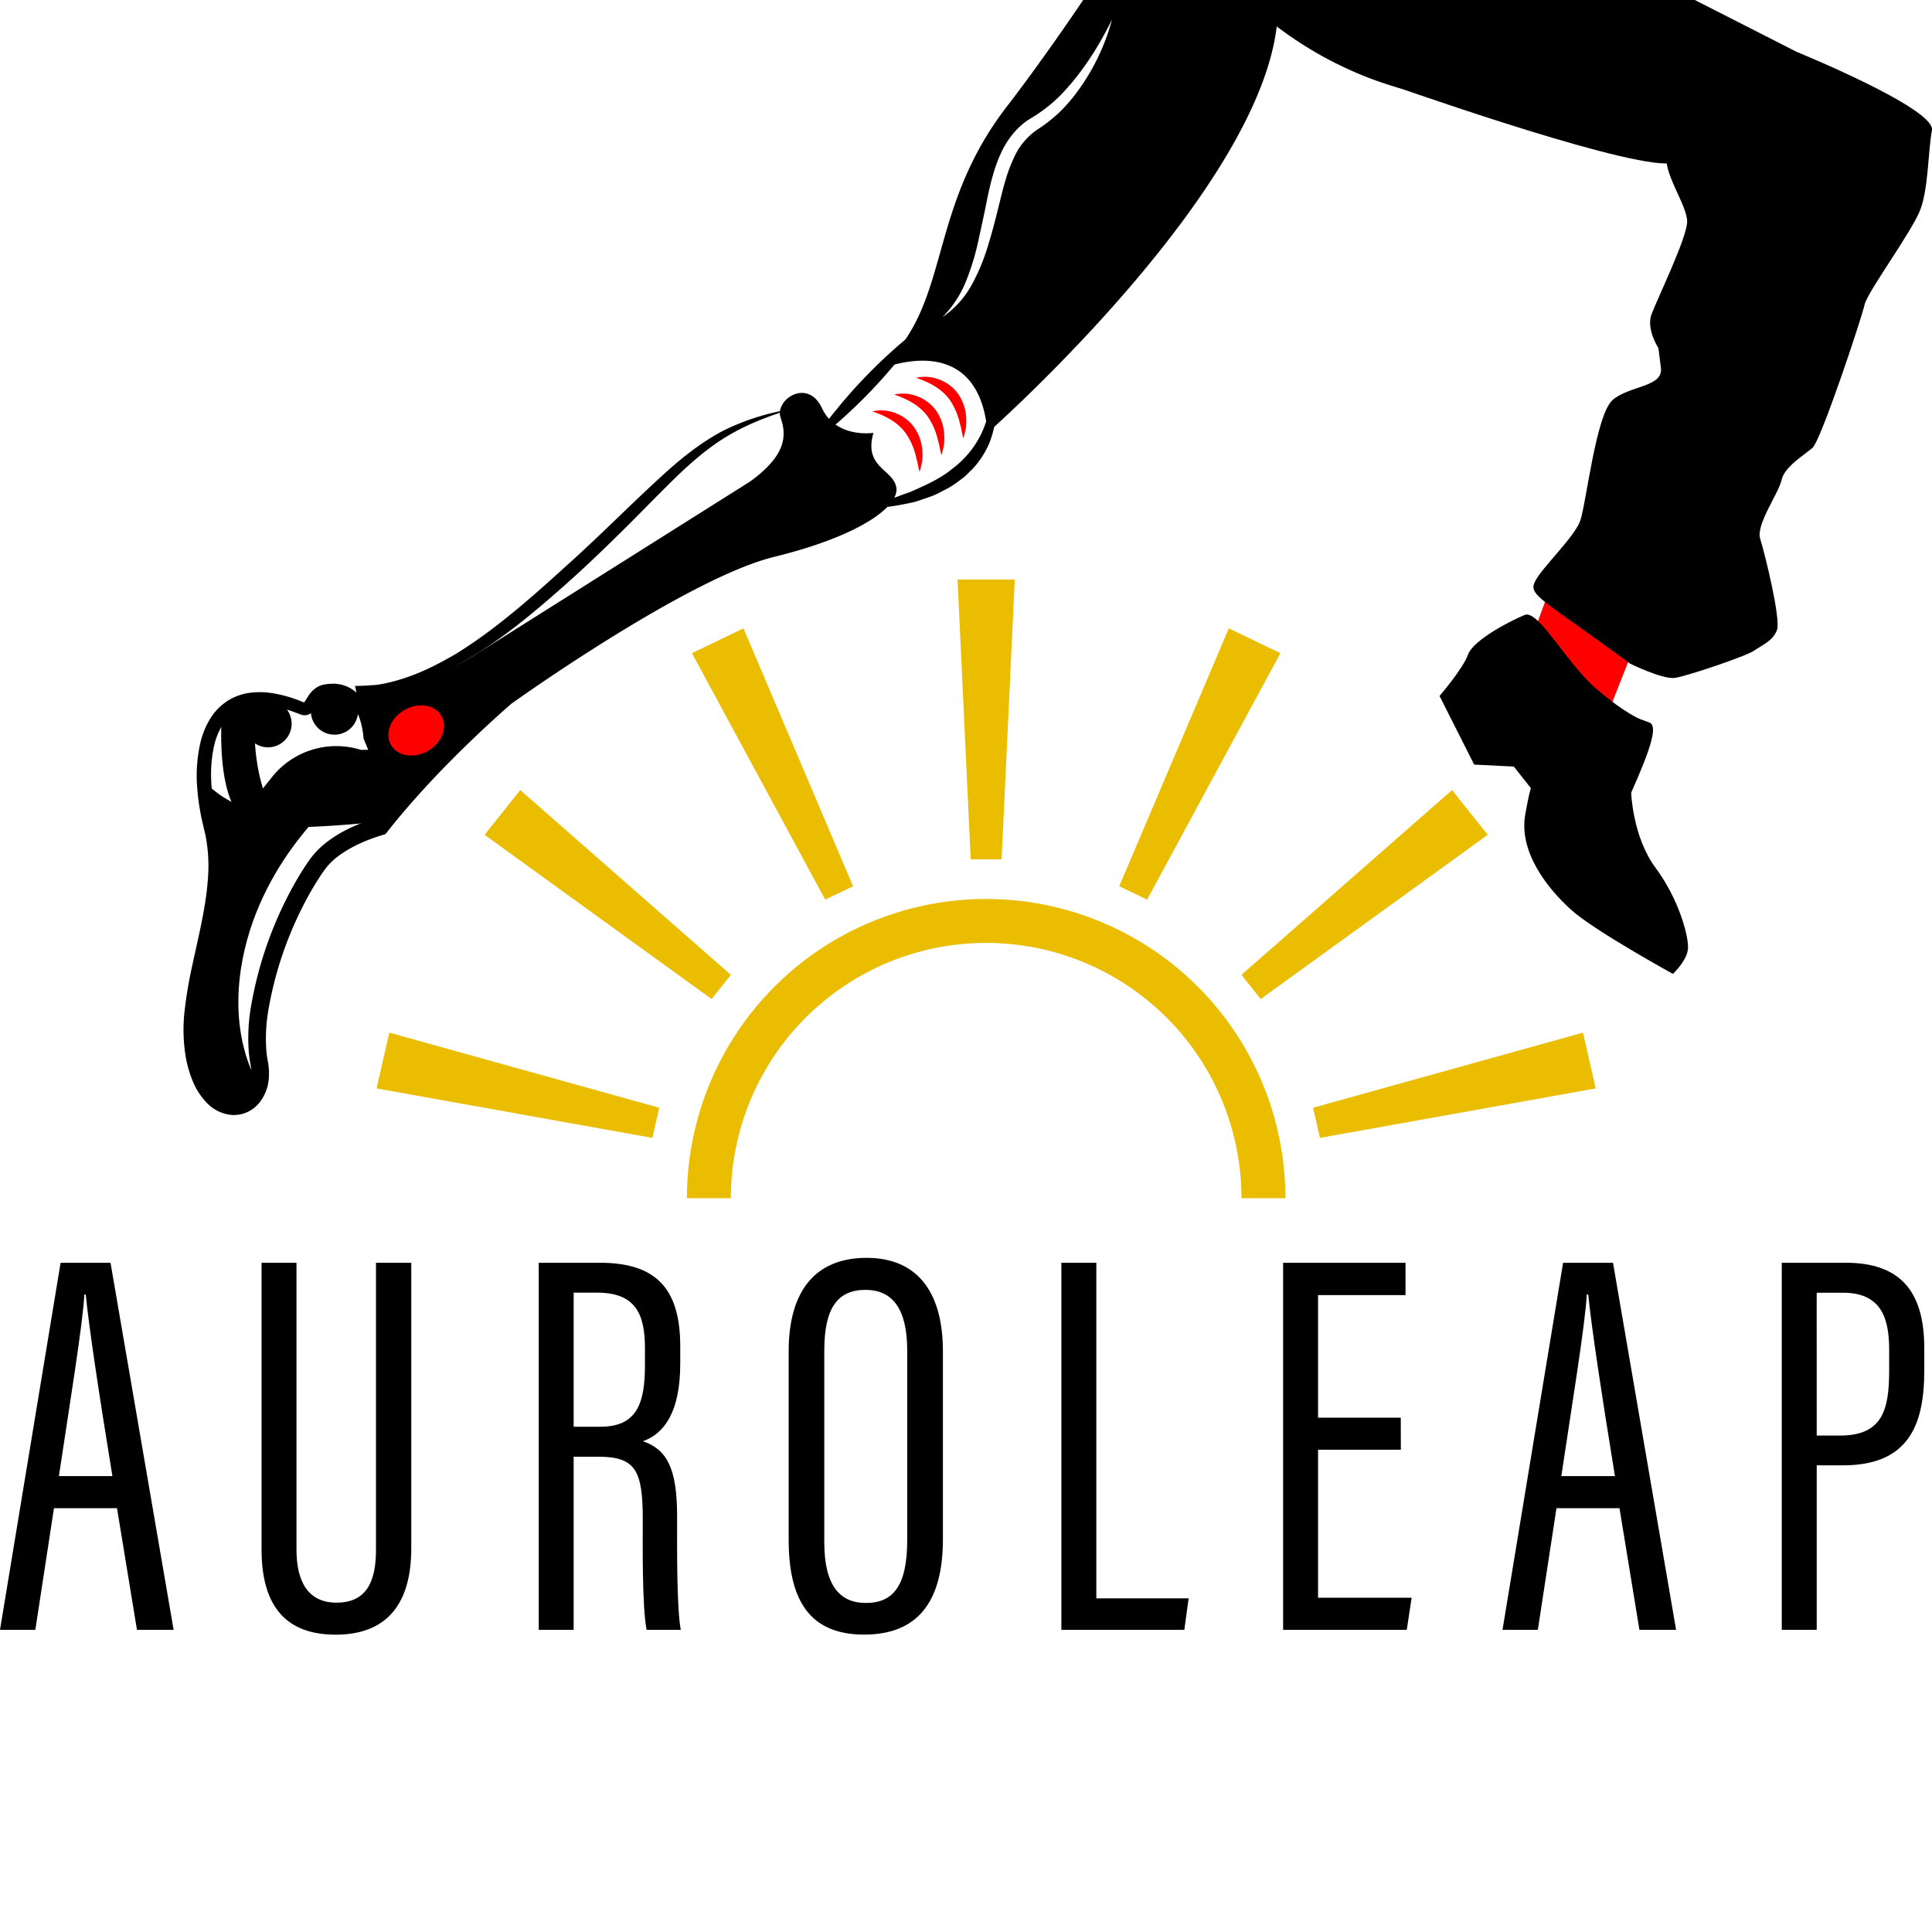
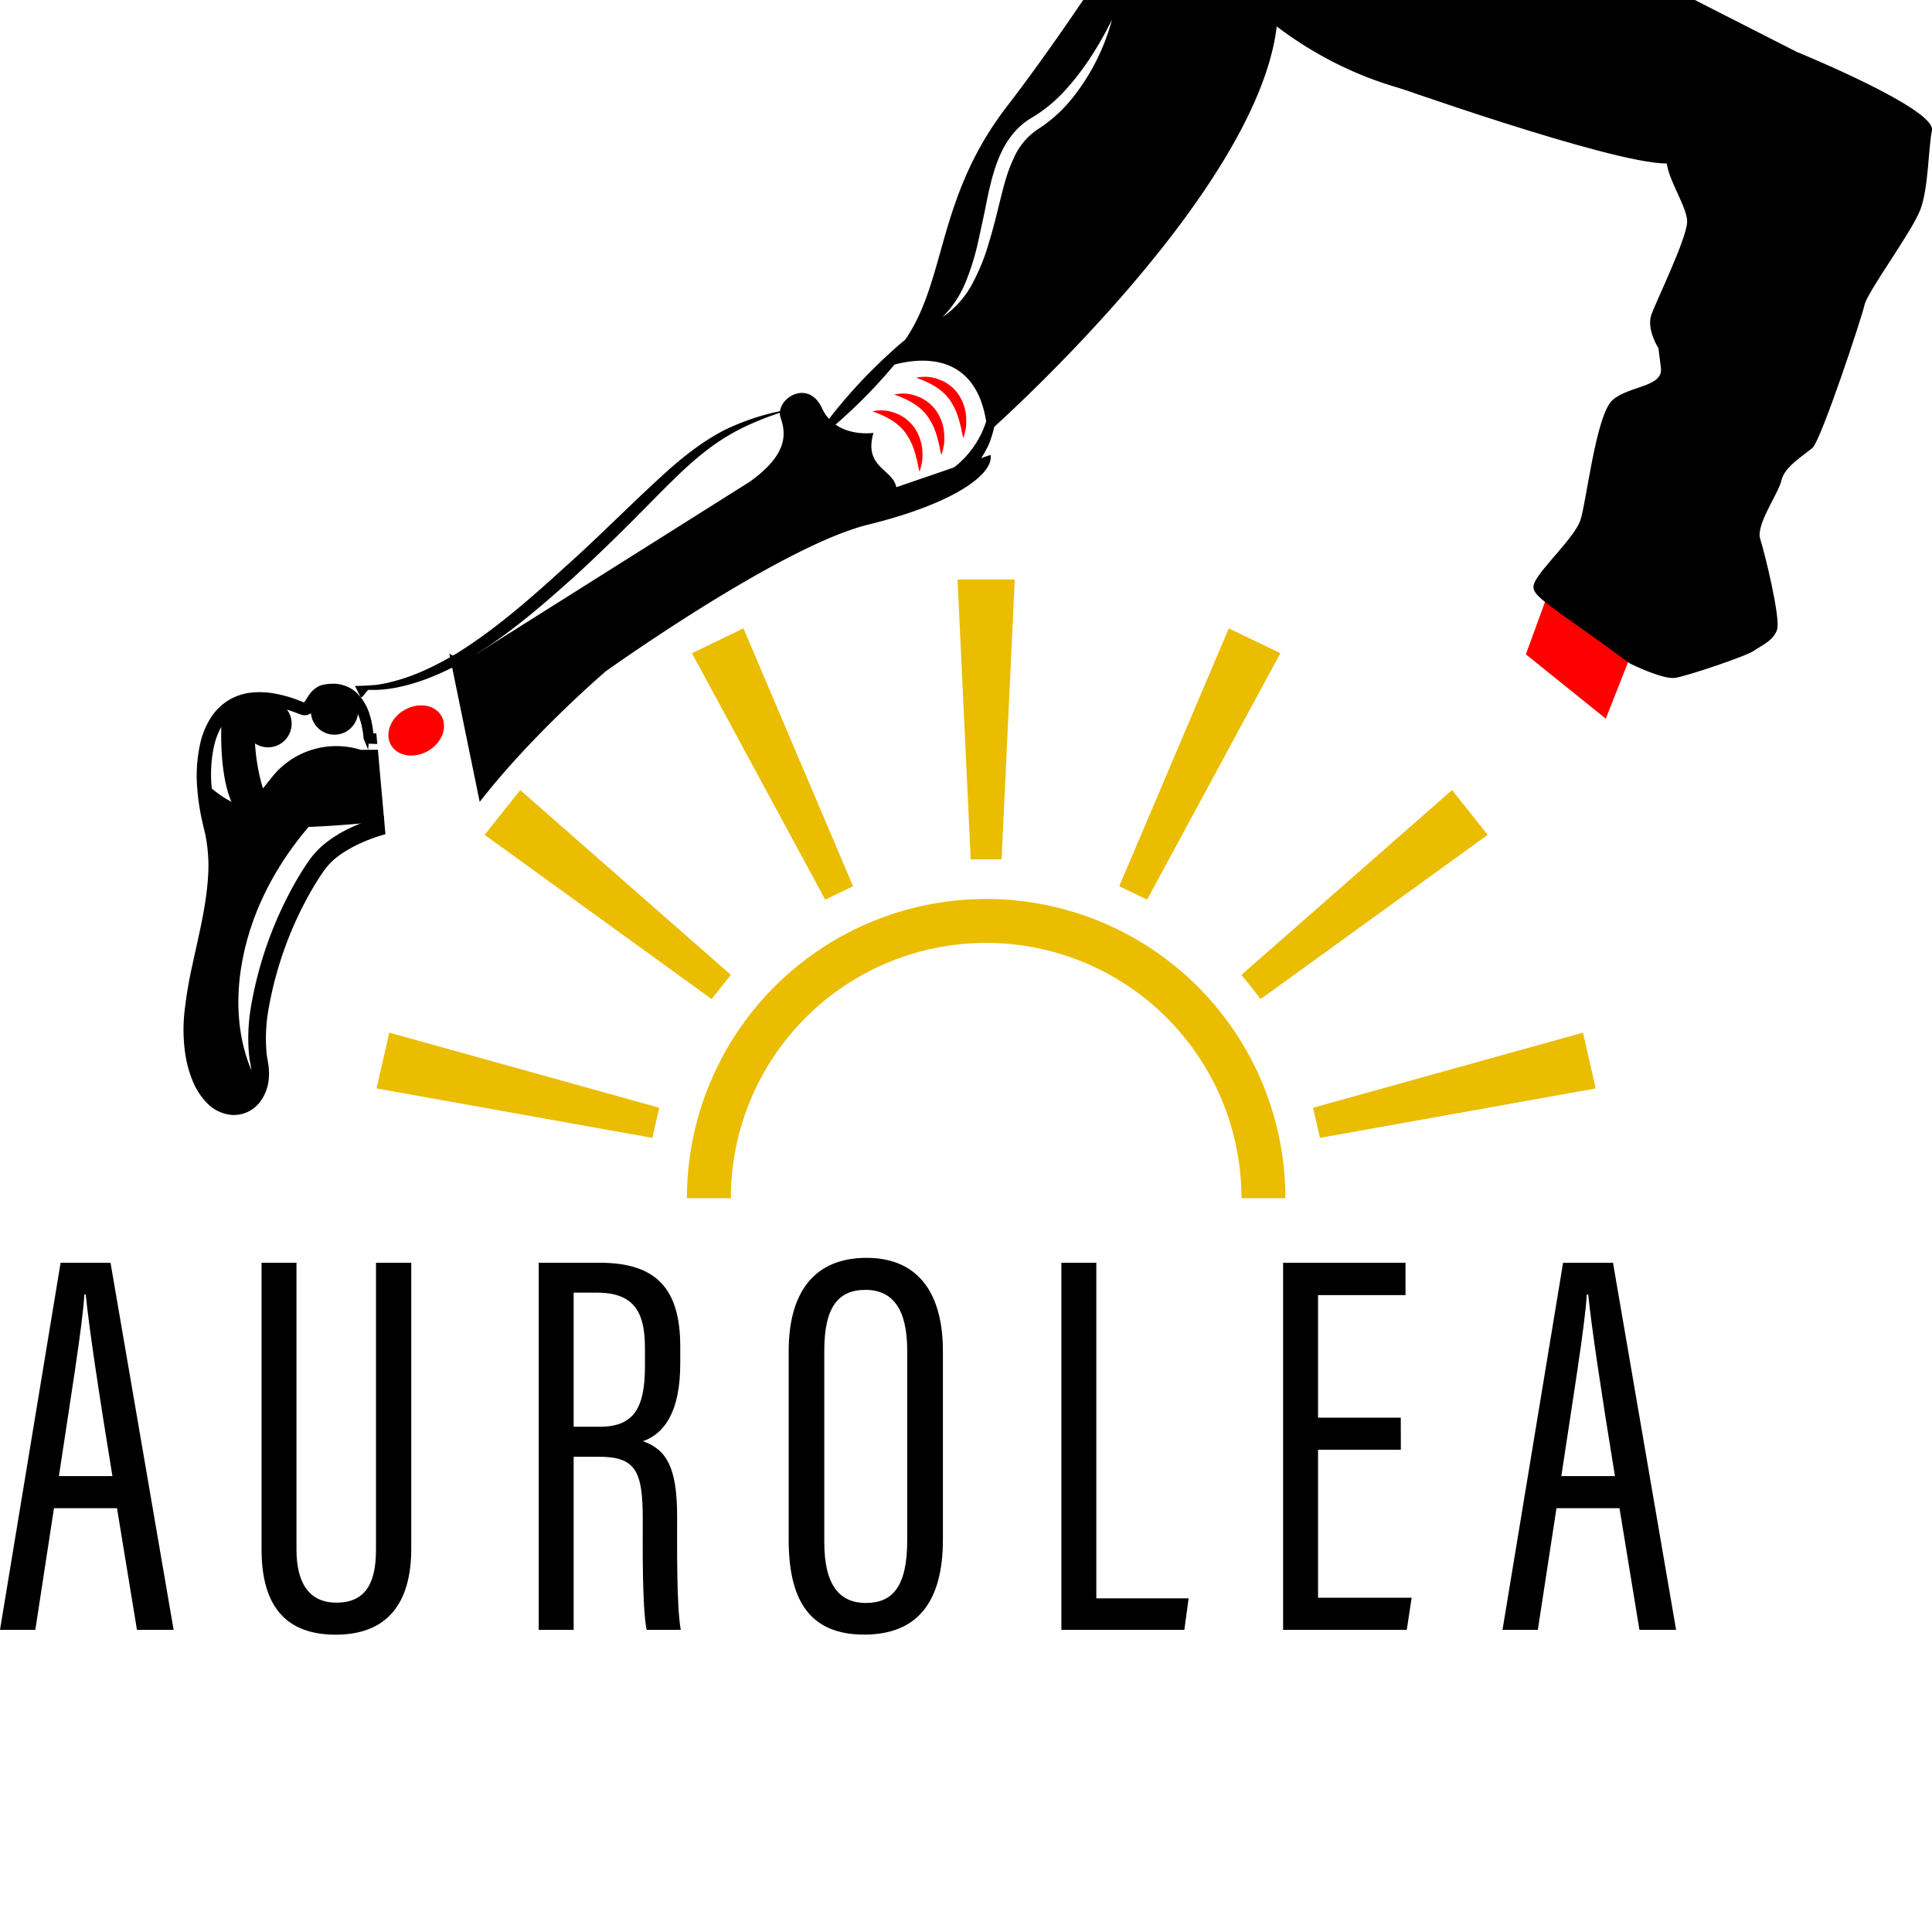
<svg xmlns="http://www.w3.org/2000/svg" xmlns:ns1="http://sodipodi.sourceforge.net/DTD/sodipodi-0.dtd" xmlns:ns2="http://www.inkscape.org/namespaces/inkscape" id="Layer_1" data-name="Layer 1" viewBox="0 91 895.751 895.751" version="1.1" ns1:docname="AuroLeapCropped2Content.svg" ns2:version="1.4 (86a8ad7, 2024-10-11)" width="895.751" height="895.751" ns2:export-filename="AuroLeapCropped2Content.png" ns2:export-xdpi="53.59" ns2:export-ydpi="53.59">
  <ns1:namedview id="namedview45" pagecolor="#ffffff" bordercolor="#000000" borderopacity="0.25" ns2:showpageshadow="2" ns2:pageopacity="0.0" ns2:pagecheckerboard="0" ns2:deskcolor="#d1d1d1" ns2:zoom="0.81300001" ns2:cx="789.05288" ns2:cy="363.46863" ns2:window-width="3440" ns2:window-height="1369" ns2:window-x="-8" ns2:window-y="-8" ns2:window-maximized="1" ns2:current-layer="Layer_1" />
  <defs id="defs1">
    <style id="style1">.cls-1{fill:red;}.cls-2{fill:#eabd00;}</style>
  </defs>
  <path d="m 25.02,790.265 -8.64,56.39 H 0 l 28.1,-170.2 h 23.14 l 29.26,170.2 h -17 l -9.25,-56.39 z m 27.1,-14.89 c -6.44,-39.5 -10.83,-68.81 -12.37,-84.17 H 39.1 c -0.6,13 -6.92,51.68 -11.79,84.17 z" id="path1" />
  <path d="m 137.46,676.455 v 133 c 0,14.45 5.14,24.6 18.52,24.6 13.63,0 18.34,-9.29 18.34,-24.44 v -133.16 h 16.36 v 132.45 c 0,26.19 -11.74,40 -35.05,40 -22.76,0 -34.36,-12.89 -34.36,-39.49 v -132.96 z" id="path2" />
  <path d="m 265.97,766.385 v 80.27 h -16.19 v -170.2 h 28.18 c 25.49,0 37.43,11.18 37.43,38.74 v 8.09 c 0,22.4 -7.51,32.54 -17.32,35.91 11,3.86 15.87,12.22 15.87,34.91 0,14.6 -0.26,41.71 1.69,52.56 H 299.8 c -2.13,-10.68 -1.79,-39.44 -1.79,-51.27 0,-22.36 -3.2,-29 -20.45,-29 z m 0,-13.89 h 12.32 c 16.71,0 20.74,-10.33 20.74,-28.44 v -8 c 0,-16.11 -4.59,-25.73 -22.16,-25.73 h -10.9 z" id="path3" />
  <path d="m 437.17,717.455 v 87.26 c 0,29.27 -12,44.15 -36.51,44.15 -26.06,0 -35,-17 -35,-44 v -87.36 c 0,-28 12.39,-43.32 36.15,-43.32 24.98,0.04 35.36,17.77 35.36,43.27 z m -55,-0.42 v 89 c 0,20.31 7.38,28.16 19.26,28.16 12.48,0 19.19,-7.67 19.19,-29.07 v -88 c 0,-19.14 -6.7,-28.09 -19.36,-28.09 -12.93,-0.01 -19.08,8.5 -19.08,28.01 z" id="path4" />
  <path d="m 492.1,676.455 h 16.2 v 155.6 h 42.8 l -2,14.61 h -57 z" id="path5" />
  <path d="M 649.49,763.145 H 611.1 v 68.63 h 43.39 l -2.25,14.88 H 594.9 v -170.2 h 56.75 v 15 H 611.1 v 56.83 h 38.35 z" id="path6" />
  <path d="m 721.64,790.265 -8.64,56.39 h -16.38 l 28.09,-170.2 h 23.14 l 29.25,170.2 h -17 l -9.24,-56.39 z m 27.11,-14.89 c -6.44,-39.5 -10.83,-68.81 -12.38,-84.17 h -0.69 c -0.6,13 -6.92,51.68 -11.79,84.17 z" id="path7" />
-   <path d="m 826.1,676.455 h 29.55 c 24.88,0 36.52,12.69 36.52,39.57 v 10.43 c 0,25 -7.08,43.94 -37.72,43.94 H 842.3 v 76.27 h -16.2 z m 16.2,80.13 h 10.8 c 20,0 22.79,-12.37 22.79,-30.33 v -9.3 c 0,-14.12 -3.19,-26.6 -21.39,-26.6 h -12.21 z" id="path8" />
  <path d="m 120.1,602.455 a 20.48,20.48 0 0 0 4.56,-12 27.39,27.39 0 0 0 -0.27,-6.09 l -0.45,-2.67 c -0.15,-0.76 -0.24,-1.56 -0.34,-2.35 a 77,77 0 0 1 0.78,-19.75 169.12,169.12 0 0 1 20.82,-57.14 c 1.73,-2.87 3.58,-5.81 5.48,-8.41 a 29.83,29.83 0 0 1 6.56,-6.41 c 6.24,-4.53 13.65,-7.63 21.46,-9.89 l -0.76,-8.45 c -2,0.55 -4,1 -5.93,1.68 -6.84,2.41 -13.68,5.33 -19.79,9.93 a 38.06,38.06 0 0 0 -8.29,8.19 c -2.2,3 -4.06,6 -5.92,9.1 a 177.4,177.4 0 0 0 -21.75,60.15 85.11,85.11 0 0 0 -0.77,21.92 c 0.11,0.93 0.22,1.87 0.4,2.81 l 0.43,2.49 a 19.74,19.74 0 0 1 0.21,4.32 12.43,12.43 0 0 1 -2.63,7.27 7.08,7.08 0 0 1 -5.84,2.66 10.14,10.14 0 0 1 -6.47,-3.35 c -3.91,-4 -6.33,-10.34 -7.56,-16.65 -2.51,-12.75 -0.11,-26.45 2.58,-39.93 2.69,-13.48 6.16,-27.31 6.93,-41.73 a 80.12,80.12 0 0 0 -1.62,-21.73 l -1.27,-5.13 c -0.39,-1.64 -0.77,-3.29 -1.08,-5 a 91.6,91.6 0 0 1 -1.4,-10 62.15,62.15 0 0 1 1.14,-19.73 c 1.49,-6.26 4.57,-12.07 9.56,-15.34 4.99,-3.27 11.55,-3.76 17.93,-2.65 a 54.3,54.3 0 0 1 9.58,2.56 l 2.36,0.88 0.59,0.22 a 5.51,5.51 0 0 0 1.39,0.36 4.73,4.73 0 0 0 3.15,-0.74 8.84,8.84 0 0 0 2.55,-2.87 l 1.34,-2.19 a 7.11,7.11 0 0 1 2.55,-2.64 5.73,5.73 0 0 1 1.74,-0.46 15.4,15.4 0 0 1 2.22,-0.25 10.56,10.56 0 0 1 7.7,2.74 c 4.24,3.93 6.12,11 6.61,17.29 v 0 l 2.09,5.07 0.25,-2.74 4,0.13 -0.44,-4.9 h -1.38 a 42.21,42.21 0 0 0 -1.69,-8.67 23.74,23.74 0 0 0 -5.89,-10 16,16 0 0 0 -11.39,-4.36 21,21 0 0 0 -3,0.25 11.17,11.17 0 0 0 -3.28,0.89 12.39,12.39 0 0 0 -4.88,4.53 l -1.44,2.24 a 6.22,6.22 0 0 1 -0.53,0.74 h -0.13 l -2.52,-1 a 59.71,59.71 0 0 0 -10.55,-3 37.66,37.66 0 0 0 -11.3,-0.53 25.59,25.59 0 0 0 -11.11,3.89 26.33,26.33 0 0 0 -8.13,8.52 38,38 0 0 0 -4.28,10.53 68.54,68.54 0 0 0 -1.49,21.82 98.35,98.35 0 0 0 1.41,10.71 c 0.31,1.77 0.7,3.53 1.1,5.28 l 1.19,5 a 73.53,73.53 0 0 1 1.25,19.86 c -0.85,13.48 -4.3,26.9 -7.23,40.6 a 198.88,198.88 0 0 0 -3.58,21 76.42,76.42 0 0 0 0.54,22 52.89,52.89 0 0 0 3.16,10.83 31.78,31.78 0 0 0 6.41,10 18.2,18.2 0 0 0 11.8,5.78 15.26,15.26 0 0 0 12.56,-5.49 z" id="path9" />
  <path d="m 175.2,438.615 -7.9,0.05 a 38.09,38.09 0 0 0 -41.14,12.56 l -4.23,5.3 c 0,0 -7.05,-20.72 -2,-41.49 l -17.07,7.33 c 0,0 -3.72,45.86 14.68,50.78 10.86,2.91 39.21,0.81 60.62,-1.4 z" id="path10" />
  <path d="m 157.94,459.525 c 0,0 -38.64,30.56 -46.25,80.79 -5.17,34.16 8.33,53.58 8.33,53.58 0,0 -3.93,14.57 -19.13,7.38 -15.2,-7.19 -10.29,-33.35 -7.29,-59.69 3,-26.34 9.11,-63.18 1,-88.51 0.03,0 23.16,28.38 63.34,6.45 z" id="path11" />
  <circle cx="155.07" cy="420.675" r="10.96" id="circle11" />
  <circle cx="124.26" cy="426.535" r="10.96" id="circle12" />
  <path d="m 336.17,290.255 c -9.82,5 -18.65,11.87 -26.82,19.16 -16.28,14.69 -31.35,30.19 -47.52,44.59 -16,14.56 -32.21,28.86 -50.33,40.08 -9.14,5.37 -18.69,10.12 -28.78,12.74 a 62.08,62.08 0 0 1 -7.62,1.63 c -1.28,0.2 -2.56,0.2 -3.85,0.31 -1.14,0.12 -5.53,0.31 -6.66,0.25 l 2.65,5.34 c 1.09,0.15 2.78,-3.5 3.88,-3.52 1.34,0 2.68,0.12 4,0 a 60.52,60.52 0 0 0 8,-0.92 c 10.7,-2 20.93,-6.3 30.59,-11.49 19.24,-10.72 36,-25.22 52.2,-39.73 8.07,-7.35 15.93,-14.93 23.68,-22.6 7.75,-7.67 15.27,-15.51 23,-23.06 7.73,-7.55 15.78,-14.56 24.92,-20 9.14,-5.44 19.18,-9.24 29.4,-12.36 a 110.46,110.46 0 0 0 -30.74,9.58 z" id="path12" />
  <path d="m 427.44,242.675 a 133.3,133.3 0 0 1 -10.8,15 q -5.79,7.13 -12.08,13.77 c -4.18,4.44 -8.57,8.69 -13.1,12.79 a 131.94,131.94 0 0 1 -14.36,11.55 133,133 0 0 1 10.79,-15 c 3.86,-4.74 7.87,-9.34 12.08,-13.75 4.21,-4.41 8.57,-8.69 13.11,-12.79 a 135.2,135.2 0 0 1 14.36,-11.57 z" id="path13" />
  <path d="m 459.57,270.305 a 35.63,35.63 0 0 1 0,23.64 27.41,27.41 0 0 1 -2.42,5.66 32.75,32.75 0 0 1 -3.3,5.24 27.31,27.31 0 0 1 -4.07,4.65 l -2.18,2.19 c -0.77,0.67 -1.61,1.25 -2.42,1.88 a 54.92,54.92 0 0 1 -5.05,3.45 l -5.37,2.82 a 39.8,39.8 0 0 1 -5.6,2.18 c -1.89,0.67 -3.77,1.34 -5.68,1.86 -3.89,0.79 -7.76,1.61 -11.65,2.08 -3.94,0.22 -7.85,0.44 -11.75,0.38 3.72,-1.34 7.43,-2.38 11.11,-3.44 3.68,-1.06 7.17,-2.61 10.75,-3.75 6.84,-3.06 13.75,-6 19.35,-10.62 a 44.85,44.85 0 0 0 13.68,-16.42 48.63,48.63 0 0 0 4.6,-21.8 z" id="path14" />
  <path class="cls-1" d="m 404.45,281.735 a 18,18 0 0 1 10.52,0.73 18.58,18.58 0 0 1 8.83,6.6 21.13,21.13 0 0 1 3.78,10.26 31.37,31.37 0 0 1 0,5.31 39.09,39.09 0 0 1 -1.23,5.1 c -0.51,-1.72 -0.79,-3.37 -1.11,-5 -0.49,-1.59 -0.77,-3.18 -1.29,-4.68 a 30.62,30.62 0 0 0 -4,-8.18 c -3.46,-4.84 -8.94,-7.94 -15.5,-10.14 z" id="path15" />
  <path class="cls-1" d="m 414.58,273.945 a 18,18 0 0 1 10.53,0.73 18.7,18.7 0 0 1 8.83,6.61 21.2,21.2 0 0 1 3.78,10.25 31.49,31.49 0 0 1 0,5.32 38.58,38.58 0 0 1 -1.24,5.09 c -0.51,-1.71 -0.78,-3.36 -1.11,-5 -0.49,-1.59 -0.77,-3.19 -1.28,-4.69 a 30.58,30.58 0 0 0 -4,-8.17 c -3.46,-4.83 -8.99,-7.93 -15.51,-10.14 z" id="path16" />
  <path class="cls-1" d="m 424.72,266.155 a 18,18 0 0 1 10.52,0.73 18.71,18.71 0 0 1 8.86,6.57 21.1,21.1 0 0 1 3.78,10.26 31.37,31.37 0 0 1 0,5.31 39.09,39.09 0 0 1 -1.23,5.1 c -0.51,-1.72 -0.79,-3.37 -1.11,-5 -0.49,-1.59 -0.77,-3.19 -1.29,-4.68 a 30.78,30.78 0 0 0 -4,-8.18 c -3.49,-4.81 -8.97,-7.9 -15.53,-10.11 z" id="path17" />
-   <path d="m 415.55,316.895 c -1.62,-8.47 -15.24,-9.09 -10.58,-25.21 0,0 -17.26,2.74 -23.89,-11.48 -6.63,-14.22 -22.08,-3.82 -19.14,4.53 2.94,8.35 2.41,17.52 -14.18,29.53 l -126.33,79.59 a 100.8,100.8 0 0 1 -28.54,12.6 83,83 0 0 1 -12.79,1.59 5.3,5.3 0 0 1 -2.37,0.79 h -0.56 a 5.66,5.66 0 0 1 -2.07,0.62 c -2.47,0.2 -4.91,0.77 -7.4,0.62 a 4.71,4.71 0 0 1 -2.4,-0.61 l -0.7,-0.52 14.11,68.82 c 24.59,-31.66 58.49,-60.57 58.49,-60.57 0,0 81,-58 121.71,-68 40.71,-10 58.26,-23.82 56.64,-32.3 z" id="path18" />
+   <path d="m 415.55,316.895 c -1.62,-8.47 -15.24,-9.09 -10.58,-25.21 0,0 -17.26,2.74 -23.89,-11.48 -6.63,-14.22 -22.08,-3.82 -19.14,4.53 2.94,8.35 2.41,17.52 -14.18,29.53 l -126.33,79.59 h -0.56 a 5.66,5.66 0 0 1 -2.07,0.62 c -2.47,0.2 -4.91,0.77 -7.4,0.62 a 4.71,4.71 0 0 1 -2.4,-0.61 l -0.7,-0.52 14.11,68.82 c 24.59,-31.66 58.49,-60.57 58.49,-60.57 0,0 81,-58 121.71,-68 40.71,-10 58.26,-23.82 56.64,-32.3 z" id="path18" />
  <path d="m 538.28,35.455 c 0,0 -37.35,60.68 -71.37,104.81 -38.56,50 -25,93.48 -60.31,122.52 0,0 47,-21.5 51.28,28.9 0,0 134,-118.09 134.61,-196.89 0,0.03 -23.39,-42.65 -54.21,-59.34 z M 497.03,136.665 a 65.53,65.53 0 0 1 -15.71,14.17 30.92,30.92 0 0 0 -11.57,14.12 c -2.75,5.78 -4.38,12.24 -6,18.76 -1.62,6.52 -3.23,13.27 -5.26,19.8 a 94.77,94.77 0 0 1 -7.79,19.23 43.23,43.23 0 0 1 -13.76,15.3 49.51,49.51 0 0 0 10.95,-16.68 115.5,115.5 0 0 0 5.8,-19.13 c 1.44,-6.61 2.89,-13.15 4.18,-19.85 1.45,-6.69 3.09,-13.52 6.08,-20.1 2.99,-6.58 7.71,-12.78 14.24,-16.6 a 67.16,67.16 0 0 0 15.11,-12.23 c 9,-9.68 16.26,-21.2 22.28,-33.4 a 99.89,99.89 0 0 1 -18.55,36.64 z" id="path19" />
  <path d="m 781.56,100.025 c 0,0 -84.88,-60.4 -158,-91 C 550.44,-21.575 538.28,35.455 538.28,35.455 l 39.07,55 c 0,0 34.82,37.9 93.46,46 58.64,8.1 95.12,15.53 95.12,15.53 -9.78,-36.74 15.63,-51.96 15.63,-51.96 z m -34.07,5.33 -4.28,-3.74 -4.49,-3.51 -8.87,-7.1 -9.12,-6.75 c -12.27,-8.84 -24.8,-17.31 -37.85,-24.95 -13,-7.8 -26.24,-15.05 -39.76,-21.89 -6.79,-3.35 -13.58,-6.72 -20.48,-9.89 -6.9,-3.17 -13.83,-6.26 -20.85,-9.25 a 297.9,297.9 0 0 1 43.07,15.45 376.92,376.92 0 0 1 40.71,21.08 c 3.25,2 6.56,3.93 9.75,6 l 9.56,6.36 c 3.18,2.13 6.18,4.51 9.28,6.76 3.1,2.25 6.16,4.53 9.06,7 12.06,9.43 22.85,20.39 32.93,31.79 q -4.4,-3.58 -8.66,-7.36 z" id="path20" />
  <path class="cls-2" d="m 457.22,507.805 a 138.73,138.73 0 0 0 -138.73,138.73 h 20.36 a 118.37,118.37 0 0 1 236.74,0 h 20.36 a 138.73,138.73 0 0 0 -138.73,-138.73 z" id="path21" />
  <polygon class="cls-2" points="1018.28,1064.98 1003.96,1064.98 997.86,935.23 1024.38,935.23 " id="polygon21" transform="translate(-553.9,-575.545)" />
  <polygon class="cls-2" points="949.4,1077.43 936.5,1083.64 874.71,969.39 898.6,957.88 " id="polygon22" transform="translate(-553.9,-575.545)" />
  <polygon class="cls-2" points="892.75,1118.53 883.82,1129.73 778.58,1053.6 795.11,1032.86 " id="polygon23" transform="translate(-553.9,-575.545)" />
  <polygon class="cls-2" points="859.54,1180.14 856.36,1194.11 728.5,1171.18 734.4,1145.32 " id="polygon24" transform="translate(-553.9,-575.545)" />
  <polygon class="cls-2" points="1165.88,1194.11 1162.69,1180.14 1287.83,1145.32 1293.73,1171.18 " id="polygon25" transform="translate(-553.9,-575.545)" />
  <polygon class="cls-2" points="1138.41,1129.73 1129.48,1118.53 1227.12,1032.86 1243.66,1053.6 " id="polygon26" transform="translate(-553.9,-575.545)" />
  <polygon class="cls-2" points="1085.74,1083.64 1072.83,1077.43 1123.63,957.88 1147.53,969.39 " id="polygon27" transform="translate(-553.9,-575.545)" />
  <path d="m 781.89,100.145 h -0.07 l -0.26,-0.08 z" id="path32" />
  <ellipse class="cls-1" cx="-47.722" cy="468.594" rx="13.5" ry="10.96" transform="rotate(-30)" id="ellipse45" />
  <g id="g5" transform="matrix(-8.648,-3.148,-3.397,9.333,1610.612,-389.775)">
    <path style="fill:#ff0000" d="m 58.054,102.335 0.129,4.505 4.891,-1.545 v -3.604 z" id="path2-4" />
    <path style="fill:#000000" d="m 57.98,104.037 c 5.37,-1.456 6.007,-1.365 5.916,-2.093 -0.091,-0.728 -1.092,-2.549 -1.092,-3.368 0,-0.819 1.092,-4.915 0.546,-5.825 -0.546,-0.91 -2.185,-1.365 -1.729,-2.185 0.455,-0.819 0.455,-0.819 0.455,-0.819 0,0 0.91,-0.637 0.91,-1.365 0,-0.728 -0.364,-3.914 -0.091,-4.642 0.273,-0.728 2.093,-1.82 2.093,-2.64 0,-0.819 -0.637,-0.91 -0.637,-1.82 0,-0.91 0,-1.001 0,-1.001 0,0 0.819,-2.002 -1.547,-2.822 -2.367,-0.819 -2.276,-0.91 -2.276,-0.91 0,0 -7.464,0.273 -7.646,1.274 -0.182,1.001 -0.819,2.549 -0.819,3.641 0,1.092 1.092,4.46 1.001,5.097 -0.091,0.637 -0.273,6.645 0,7.1 0.273,0.455 1.001,1.274 0.91,1.911 -0.091,0.637 0.455,2.367 0,2.913 -0.455,0.546 -2.367,3.186 -2.367,3.732 0,0.546 0.455,0.91 0.728,1.274 0.273,0.364 2.731,2.185 3.277,2.458 0.546,0.273 2.367,0.091 2.367,0.091 z" id="path4-1" />
-     <path style="fill:#000000" d="m 55.705,109.68 c -0.182,-2.458 -0.091,-3.368 0.364,-3.368 h 0.455 c 0,0 0.819,0 2.64,-0.637 1.82,-0.637 4.096,-2.549 4.642,-2.093 0.546,0.455 2.002,1.911 2.002,2.64 0,0.728 0.637,2.276 0.637,2.276 l -2.822,2.458 -1.911,-0.546 -1.274,0.728 c 0,0 0.256,-0.665 -0.091,1.183 -0.333,1.776 -2.367,2.913 -3.823,3.459 -1.456,0.546 -5.916,1.183 -5.916,1.183 0,0 -0.455,-0.819 -0.273,-1.365 0.182,-0.546 1.274,-2.002 2.913,-3.004 1.638,-1.001 2.458,-2.913 2.458,-2.913 z" id="path5-6" ns1:nodetypes="cscsssccccsscssc" />
  </g>
  <g id="g46" transform="translate(-553.9,-575.545)">
    <path style="fill:#000000" d="m 1390.295,692.321 c -201.347,-102.63 -192.215,-97.847 -192.215,-97.847 l -3.479,110.023 c 0,0 106.076,37.834 131.767,37.834 h 16.525 z" id="path45" ns1:nodetypes="cccscc" />
    <path style="fill:#000000" d="m 1153.723,589.691 57.621,20.004 -13.046,10.002 -46.749,-20.439 z" id="path46" />
  </g>
</svg>